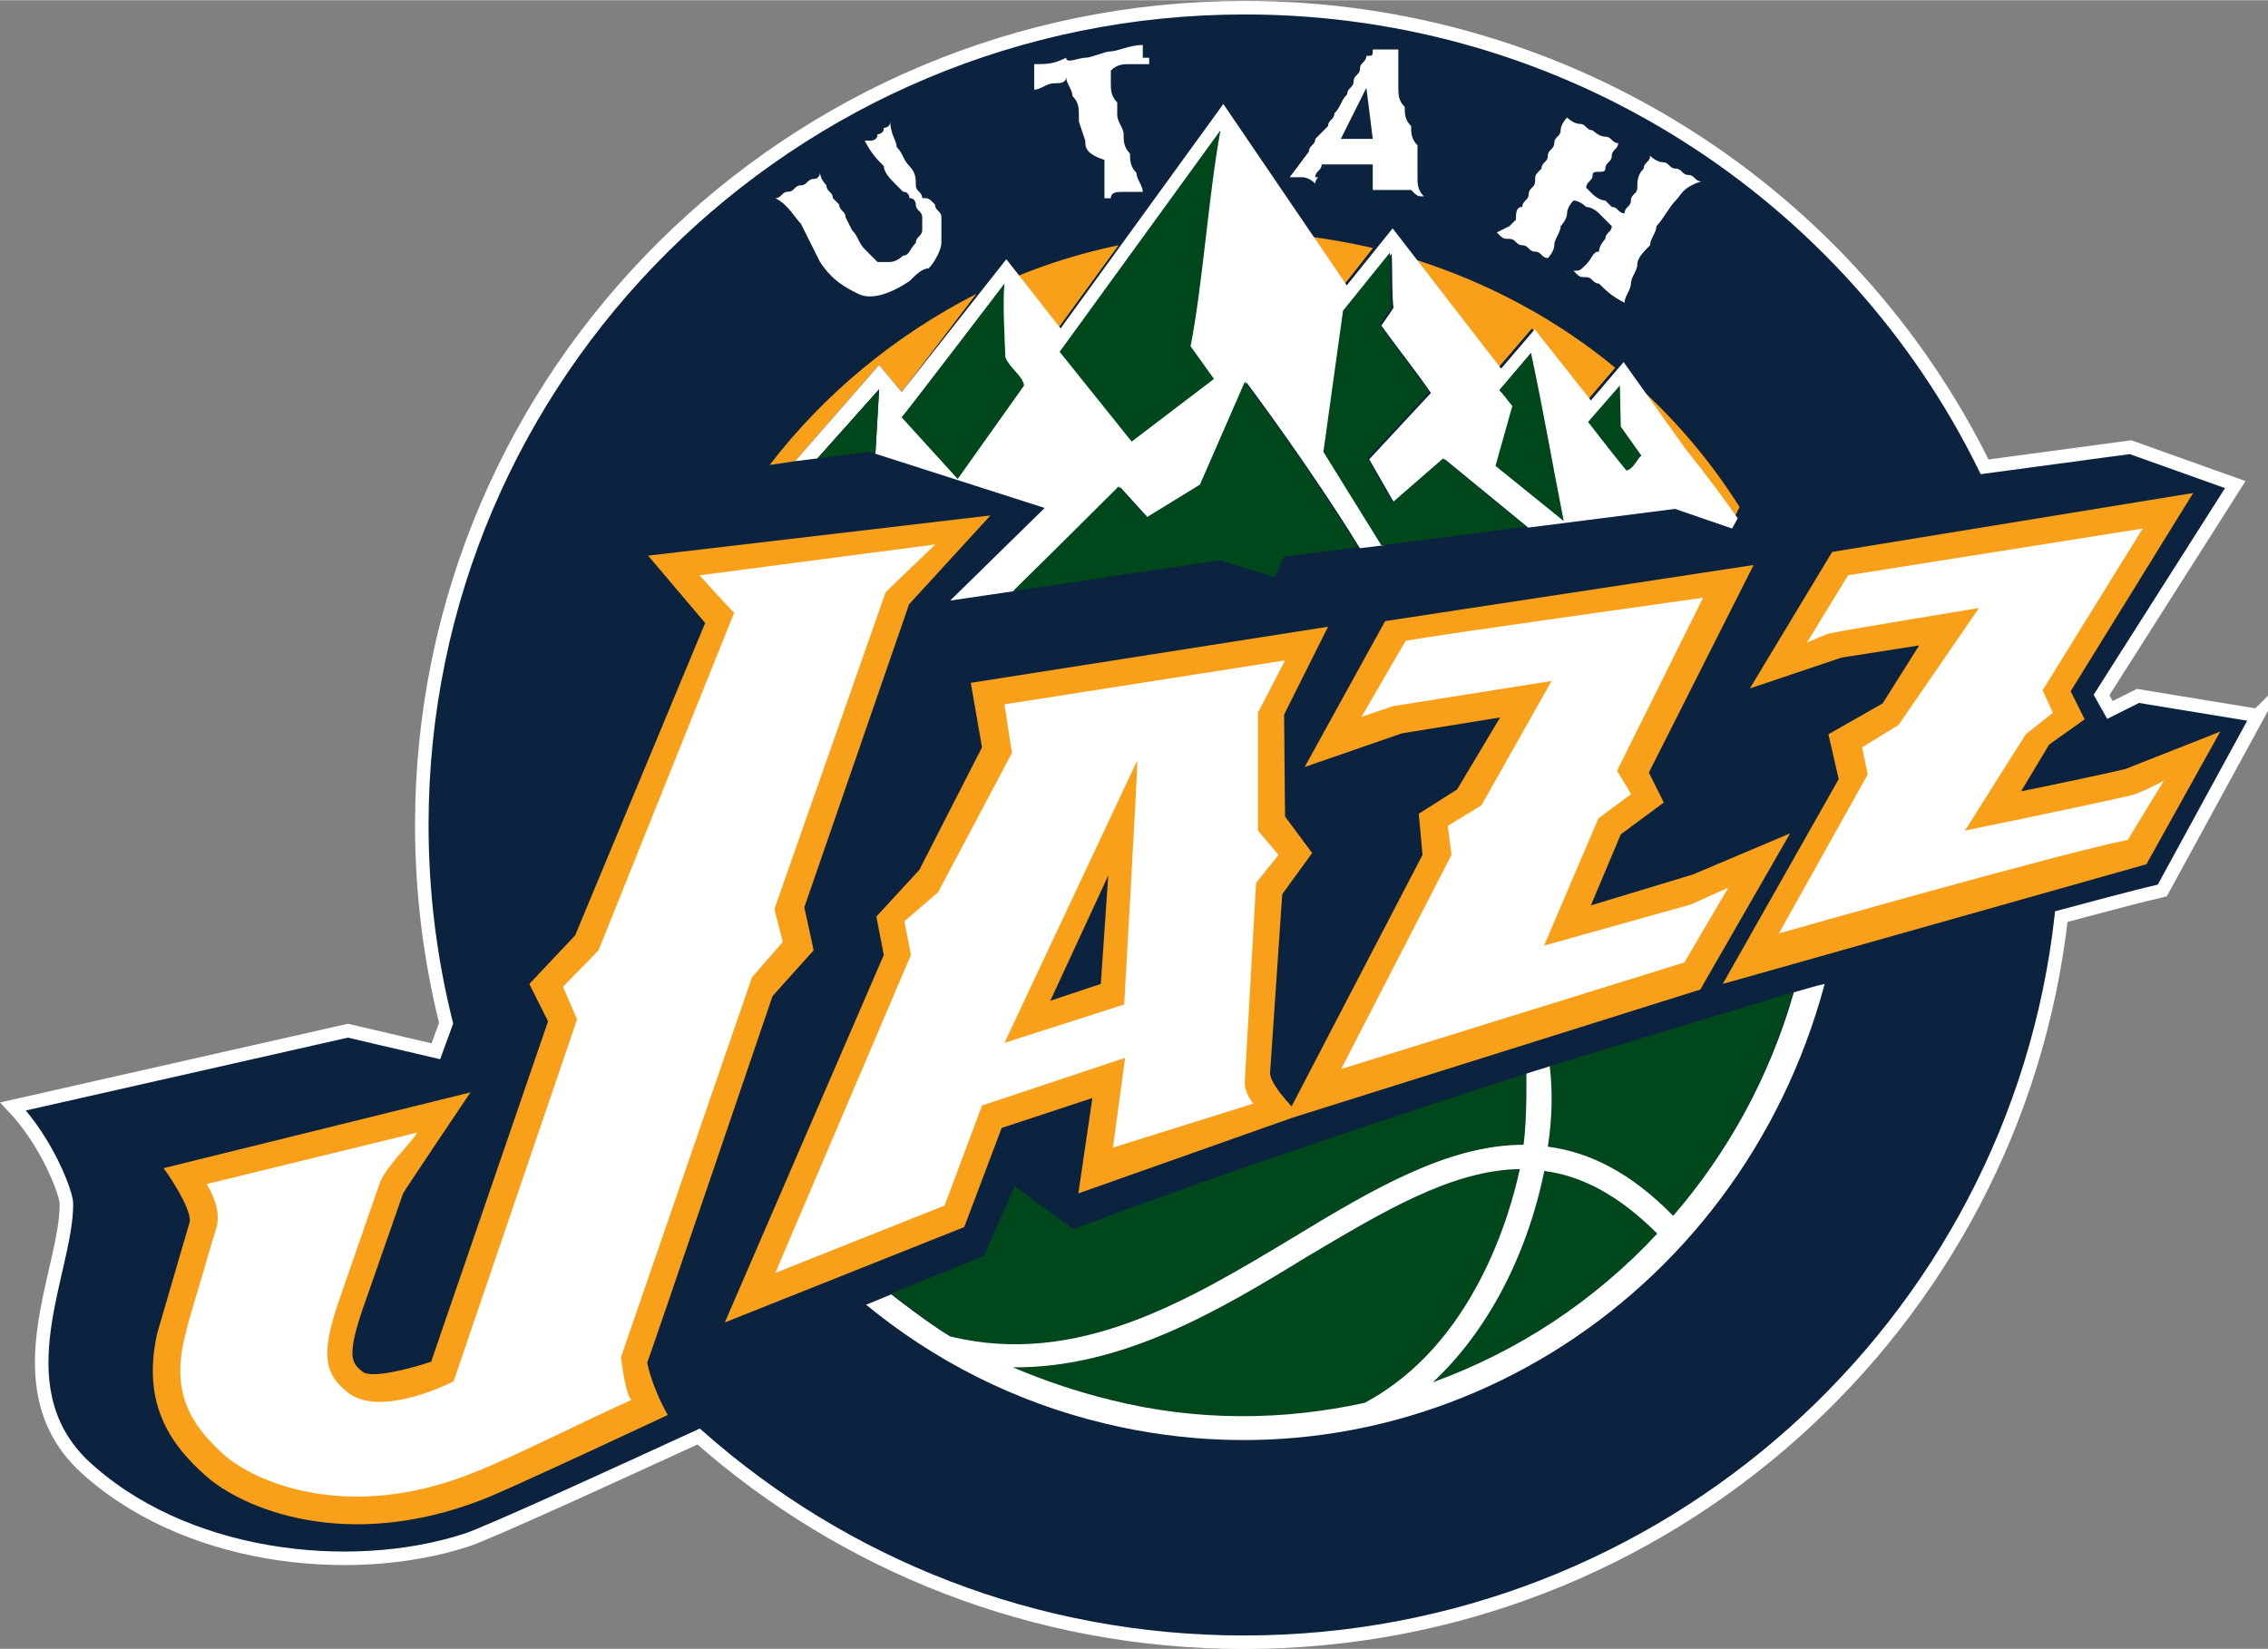
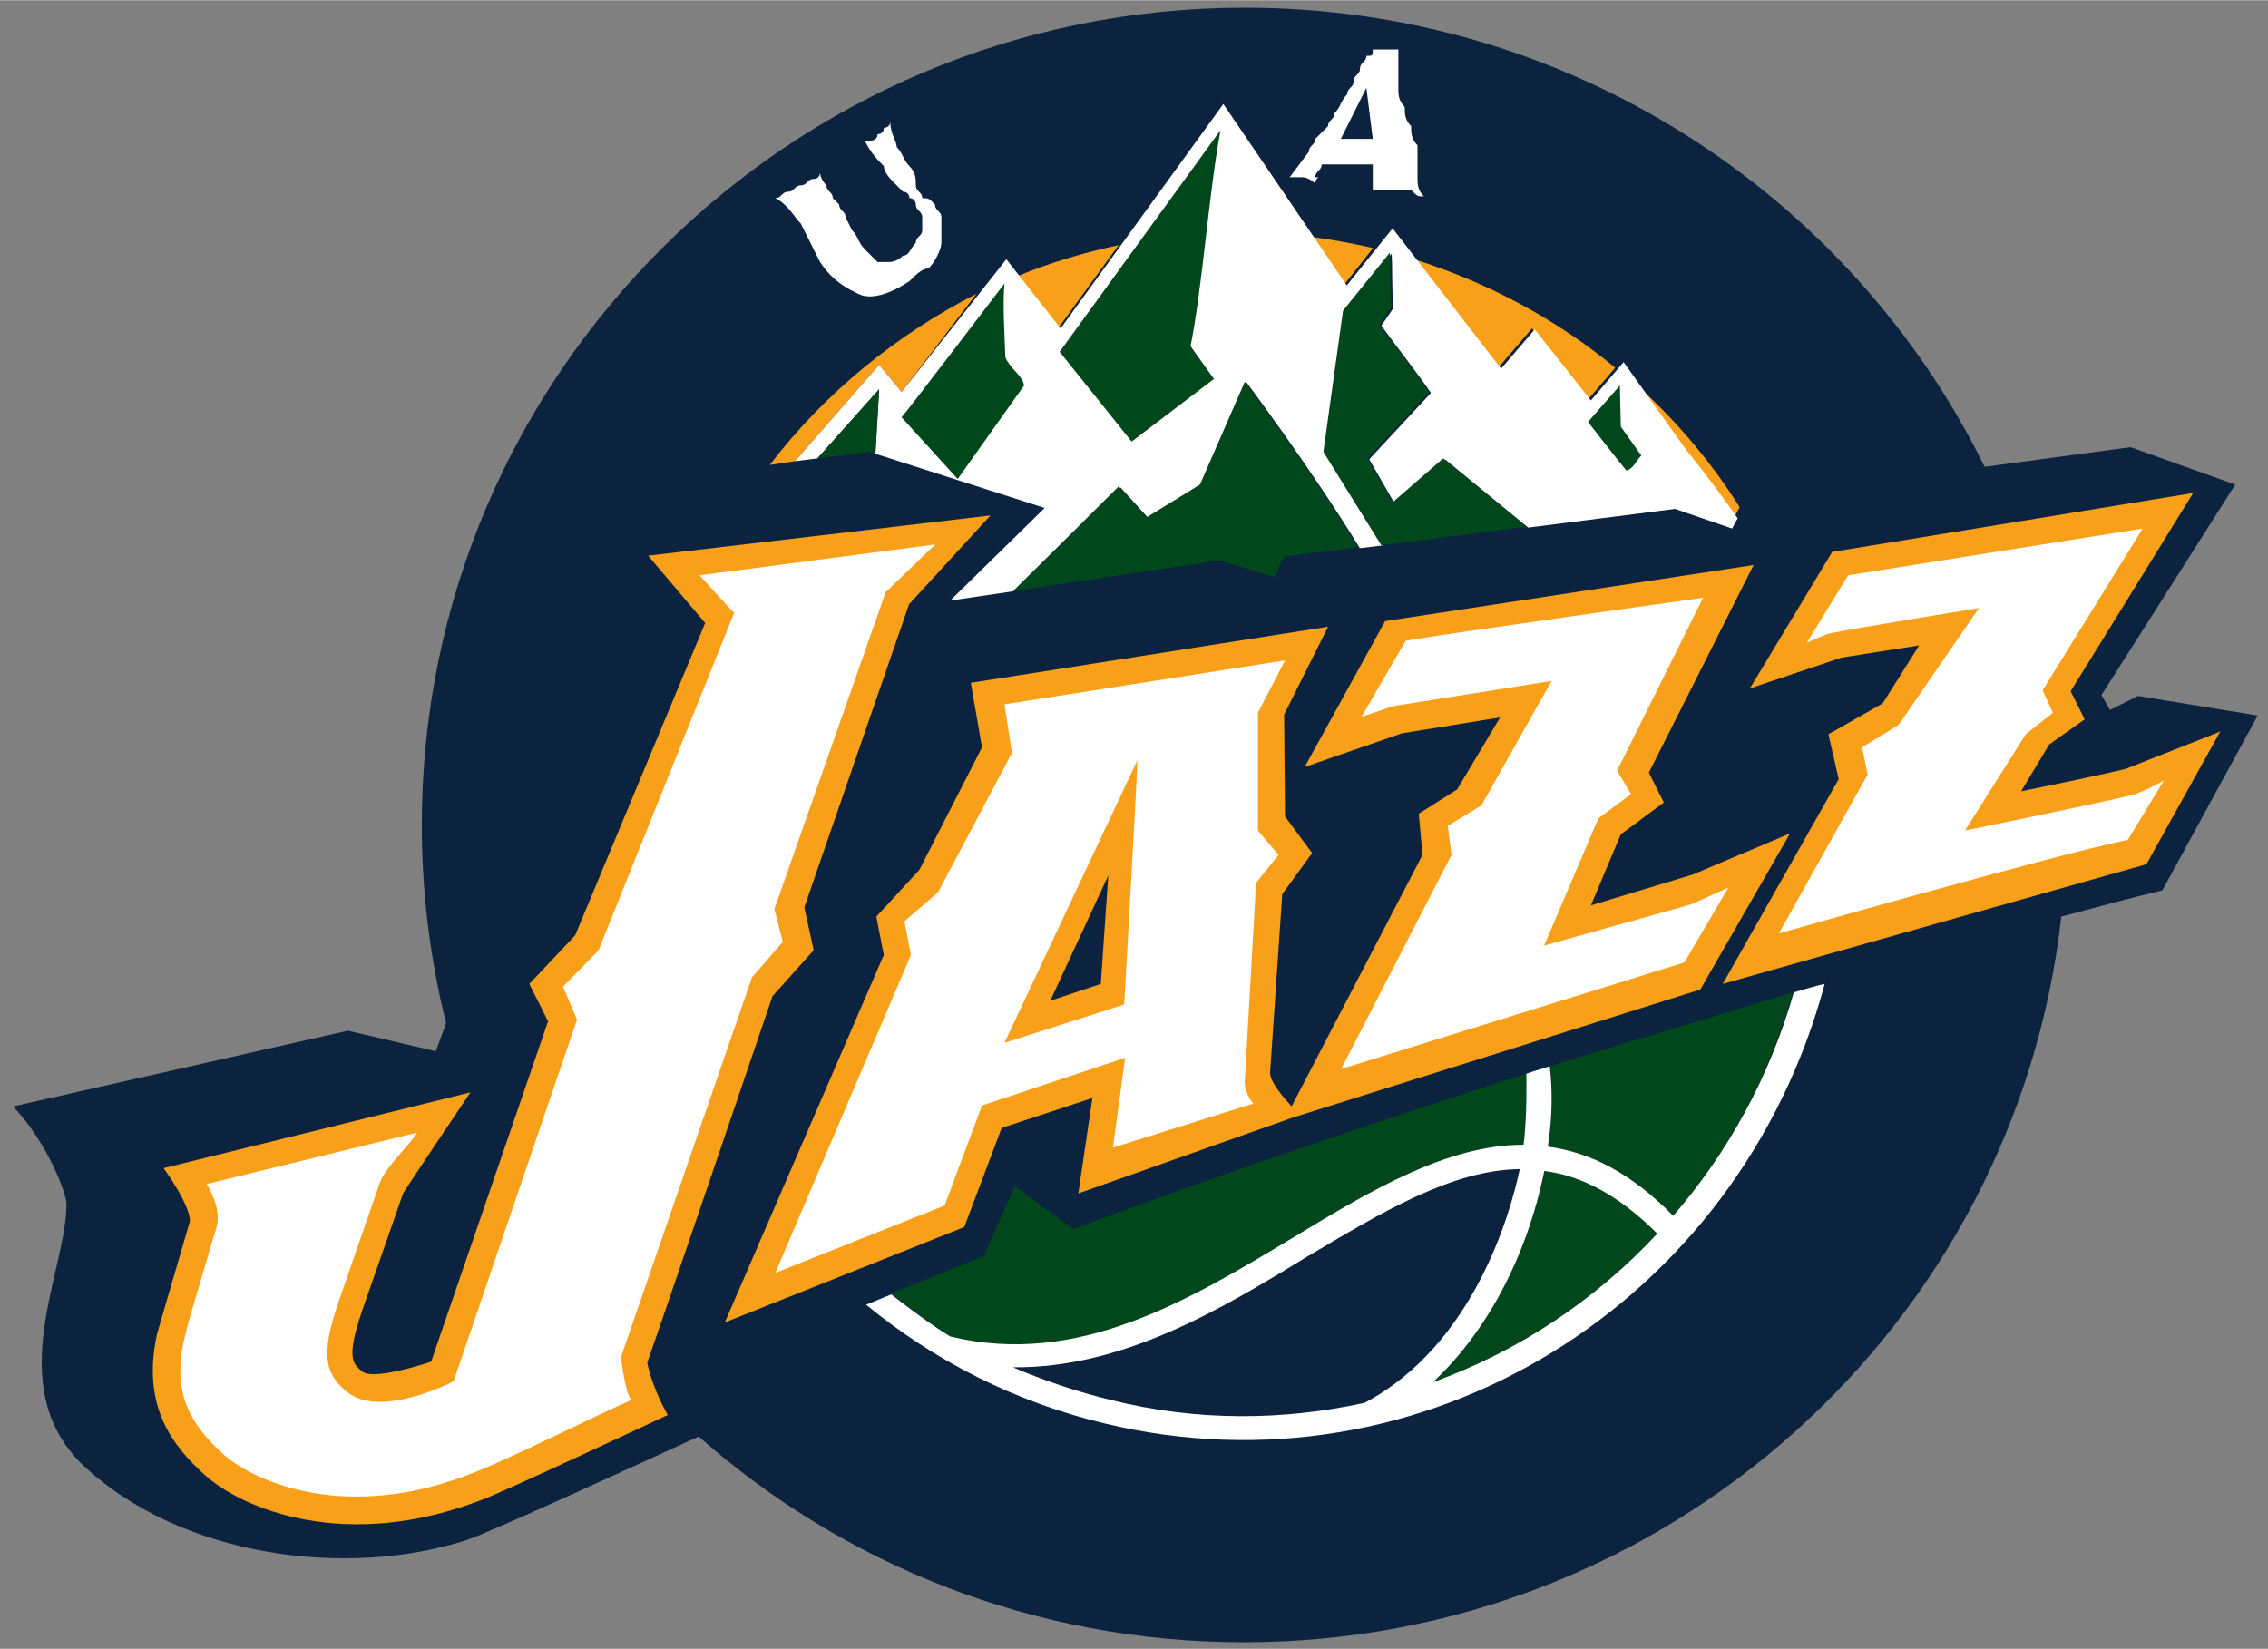
<svg xmlns="http://www.w3.org/2000/svg" id="Layer_1" viewBox="0 0 242.5 176.3" width="2500" height="1818">
  <rect x="0" y="0" width="242.5" height="176.3" fill="#808080" stroke="none" />
  <style>.st0{fill:#0c2340}.st1{fill:none;stroke:#fff;stroke-width:1.445;stroke-miterlimit:10}.st2{fill:#f9a01b}.st3{fill:#fff}.st4{fill:#00471b}</style>
  <g id="g17723">
    <path id="path17725" class="st0" d="M241.4 76.5l-12.8-2.1-3 1.5-.9-1.6L239 51.8l-11.2-4-15.6 2.1C197.9 20.8 167.8.8 133.1.8c-48.6 0-88 39.2-88 87.4 0 7.3.9 14.4 2.6 21.2l-1.1 3-9.4-2.2-35.8 8.1c3.7 3.9 5.8 9.5 5.7 10.5 0 7.1-6.9 19.2 1.6 27.7 10.7 10.2 28.7 12.2 41.1 8.2 2.3-.7 18.8-8.3 24.9-11.1 15.5 13.7 35.9 22 58.3 22 45.2 0 82.5-33.9 87.4-77.6 3.8-1 7.4-2 10.8-2.8l10.2-18.7z" />
-     <path id="path17727" class="st1" d="M241.4 76.5l-12.8-2.1-3 1.5-.9-1.6L239 51.8l-11.2-4-15.6 2.1C197.9 20.8 167.8.8 133.1.8c-48.6 0-88 39.2-88 87.4 0 7.3.9 14.4 2.6 21.2l-1.1 3-9.4-2.2-35.8 8.1c3.7 3.9 5.8 9.5 5.7 10.5 0 7.1-6.9 19.2 1.6 27.7 10.7 10.2 28.7 12.2 41.1 8.2 2.3-.7 18.8-8.3 24.9-11.1 15.5 13.7 35.9 22 58.3 22 45.2 0 82.5-33.9 87.4-77.6 3.8-1 7.4-2 10.8-2.8l10.2-18.7z" />
    <path id="path17737" class="st2" d="M146.8 26.5c-2.2-.5-4.4-.9-6.6-1.2l3.5 5.1c0 .1 3.1-3.9 3.1-3.9zm17 8.6l6 7.6 2.9-3.4c-6.3-5.2-13.6-9.1-21.5-11.6l9 11.6 3.6-4.2zm21.7 20.1l.5-1c-2.9-4.6-6.4-8.8-10.4-12.5l4.4 6.1c0 .1 2.4 3 5.5 7.4m-76.7-25.7l4.4 5.5 6.4-8.8c-3.8.8-7.4 1.9-10.8 3.3M82.3 49.7l2.7-.4L94 39l2.4 2.9 8-10.5C95.8 35.8 88.2 42 82.3 49.7" />
    <path id="path17739" class="st2" d="M181 93.5l-10.9 3.3 3.2-7.6 4.6-3.4-1.6-3.2 11.2-22.2-39.4 6-8.6 15.6 10.4-3.6 10.5-1.7-4.6 7.7-4.1 2.6.4 4.4-14 26.9c-.9-1-2.3-2.6-2.3-3.6l1.3-19.1 3.2-4.4-2.9-3.9-.1-10.9L142 67l-38.2 6 1.2 6.9L98.3 93l-4.6 5 .8 4.1-17 39.3 25.6-10.2 4-10.6 9.7-3.2-1.5 10.2 22.9-8.1 43.6-13.7 9.6-16.7-10.4 4.4zm-63.3 11.7l-5.4 1.8 6.2-13.4c0 .1-.8 11.6-.8 11.6zm-35.1 1.3l4.4-4.9-1-4.6 11.2-32.4 8.7-9.5-36.6 4.3 6.1 7.2L61.5 100l-4.9 5.2 2 4-12.5 36.4c-2.4.8-6.3 1.8-7.3 1.1-1.1-.9-1.8-1.4-.1-6.5l4.4-12.6c.2-.4 7.2-10.8 7.2-10.8l-32.8 8.1s2.9 4 2.8 5.7l-3.5 12c-1.7 7.7 1.6 12 5.2 15.2 3.8 3.4 14.9 8.3 29.7 2.5 2.4-.9 19.7-9 19.7-9s-1.6-2.7-2.2-5.6c.1-.1 13.4-39.2 13.4-39.2zm144.7-24.3c-2 .5-8.7 1.9-11.2 2.4l3-5 3.8-2.7-1.5-3 13.1-21.2-38.6 6.3-8.8 14.6 9.8-3.3 8.3-1.3-3.9 6.2-5.8 3.3 1.1 4.8-12.4 21.9 45.3-12.8 7.9-14.2c.1 0-9.9 3.9-10.1 4" />
    <path id="path17741" class="st3" d="M74.8 61.5l25.2-3.3-5.3 5.1-11.9 33.9.9 3.5-3.3 3.8-14 40.6s.4 3.8 1.1 4.6c-3.7 1.6-12.6 6.1-16.7 7.7-13.8 5.6-23.7.9-26.8-1.8-3.8-3.4-5.6-6.8-4.3-12.4.6-2.5.8-3 1.5-5.4.7-2.3 1.3-4.5 1.9-6.4.6-1.8-.4-3.8-1-4.8l22.5-5.5c-.6 1.1-3.4 3.7-4 5.4l-4.4 12.7c-2 5.8-1.4 7.8 1 9.7 3.6 2.8 11.3-1.2 11.3-1.2L61.7 109l-1.5-3.5 3.8-3.9 14.5-36.1c0 .1-3.7-4-3.7-4z" />
    <path id="path17743" class="st3" d="M148.9 75.5l17-2.7-7.5 13.3-3.6 2.2.4 3.1-11.8 22.9 36.7-11.4 4.7-8-4 1.8-15.7 4.4 5.8-13.6 3.5-2.6-1.5-2.5 9.2-18.5s-27.9 3.9-31.8 4.6l-4.7 8.1c-.1.1 3.3-1.1 3.3-1.1z" />
    <path id="path17745" class="st3" d="M134.5 76.2l2.9-5.6-30 4.7.8 5.2-7.9 14.9-3.6 3.1.7 3.6-14.5 34 18.1-7.2 4-10.7 15.3-5.1-1.3 9.6 15-4.7s-1-1.2-.9-2.4l1.2-21.2 2.4-3-2.2-2.6V76.2zm-14.3 31.2l-12.8 4.1 14.2-30.2c.1 0-1.4 26.1-1.4 26.1z" />
    <path id="path17747" class="st3" d="M228 85c-4.7 1.1-17.9 3.8-17.9 3.8l6.5-10.3 2.9-2.3-1.1-2.4 10.7-17.3-31.5 5-4.4 7.2c.2-.1 2.3-1 2.5-1 1.8-.4 15.9-2.7 15.9-2.7L203 77.5l-3.9 2.4.6 2.9-9.5 17s30.2-8.6 37.3-10l3.9-6.4c.2 0-2.6 1.4-3.4 1.6" />
    <path id="path17749" class="st3" d="M93.6 48.5l18.1 5.8-10.1 9.9 6.8-1c5.5-5.4 11.4-11.1 11.4-11.1l3 3.3 5.7-3.5 4.8-11s6.9 9.2 12.1 17.7l2.5-.3-6.2-10 2.1-15 5-6.2c.1 1.6 0 4.4.2 5.8l-1.3 1.9c1.8 2.5 3.5 4.6 5.3 7.2l-6.6 7.1 2.7 4.7 5.4-4.7 8.9 7.3 15.7-2 6.1 2.1.6-1.1c-3.1-4.4-5.5-7.3-5.5-7.3l-6.7-9.4-3.5 4.1-6-7.6-3.6 4.2-11.6-15-4.9 6.1-13.2-19.4-17.4 24-5.8-7.4-11.2 14.2L94 39l-9 10.3 2.4-.3 6.6-7.4-.4 6.9z" />
    <path id="path17751" class="st4" d="M173.2 41.2l.1 4.4 2.2 3.1c-.5.4-.8 1.4-1.6 1.6-2.2-2.7-3.3-4.2-4.1-5.2l3.4-3.9z" />
-     <path id="path17753" class="st4" d="M161.7 43.4c-.5-.6-.9-1.2-1.4-1.7l3.4-4c1.5 7.1 2.1 10.9 3.5 18l-7.3-5.9 1.8-6.4z" />
    <path id="path17755" class="st4" d="M143.6 33.2l5-6.2c.1 1.6 0 4.4.2 5.8l-1.3 1.9c1.8 2.5 3.5 4.6 5.3 7.2l-6.6 7.1 2.7 4.7 5.4-4.7 8.9 7.3-15.5 2-6.2-10 2.1-15.1z" />
    <path id="path17757" class="st4" d="M130.5 13.9c-1.3 7.1-1.9 16.5-3.2 23.1l2.5 3.5-8.8 6.7-7.7-9.6 17.2-23.7z" />
    <path id="path17759" class="st4" d="M119.6 52l3 3.3 5.7-3.5 4.8-11s6.9 9.2 12.1 17.7l-7.9 1-1 2.2-5.9-1.8-22.1 3.3c5.5-5.4 11.3-11.2 11.3-11.2" />
    <path id="path17761" class="st4" d="M107.4 30.3c-.2 2.1 0 5.4.1 7.9.5 1.2 1.8 1.9 2 3l-7.1 10-6-6.6c.1 0 11-14.3 11-14.3z" />
    <path id="polygon17763" class="st4" d="M93.6 48.5l-.7-.2-5.5.7 6.6-7.4z" />
    <path id="path17765" class="st4" d="M95.3 138.3l9.9-4 3.3-7.5s6.3 4.7 6.3 4.6c22.1-8.3 48.4-16.6 48.4-16.6s.1 4.7-.3 7.6c-8.1 0-16.2 4.8-24.6 9.9-11.3 6.8-23.1 13.9-36.7 10.6-2.2-1.4-6.3-4.6-6.3-4.6" />
-     <path id="path17767" class="st4" d="M145.9 150c-8.7 1.9-17.9 2-27.1-.3-3.7-.9-7.2-2.1-10.5-3.5 11.7.1 22.1-6.1 31.4-11.8 8.1-4.8 15.5-9.3 22.8-9.4-1 4.7-4.9 18.8-16.6 25" />
    <path id="path17769" class="st4" d="M153.2 147.8c5.7-5.3 10-13.3 11.9-22.5v-.1c4 .5 8 2.6 12.1 6.7-6.7 7.2-14.9 12.6-24 15.9" />
    <path id="path17771" class="st4" d="M178.9 130c-4.5-4.6-8.9-6.8-13.4-7.4.5-3.2.5-6.1.2-8.6 4.5-1.4 24-7.3 26-7.9-2.6 9.1-7 17.2-12.8 23.9" />
    <path id="path17773" class="st3" d="M153.2 147.8c5.7-5.3 10-13.3 11.9-22.5v-.1c4 .5 8 2.6 12.1 6.7-6.7 7.2-14.9 12.6-24 15.9m-7.3 2.2c-8.7 1.9-17.9 2-27.1-.3-3.7-.9-7.2-2.1-10.5-3.5 11.7.1 22.1-6.1 31.4-11.8 8.1-4.8 15.5-9.3 22.8-9.4-1 4.7-4.9 18.8-16.6 25m45.9-43.9c-2.6 9.1-7.1 17.2-12.9 23.9-4.5-4.6-8.9-6.8-13.4-7.4.5-3.2.5-6.1.2-8.6-.8.3-1.7.5-2.5.8 0 0 .1 4.7-.3 7.6-8.1 0-16.2 4.8-24.6 9.9-11.3 6.8-23.1 13.9-36.7 10.6-2.2-1.3-6.2-4.4-6.3-4.5-1.5.6-2.6 1.1-2.7 1.1 7.3 6 15.9 10.4 25.5 12.7 34 8.2 67.8-12.7 77-47-1 .2-2.2.6-3.3.9" />
    <g id="g21061" transform="matrix(6.83 0 0 -6.83 89.045 27.994)">
      <path id="path21063" class="st3" d="M-.5.6c-.1.1-.2.3-.4.4.1 0 .1.1.2.1s.1.1.2.1.1.1.2.1.1.1.1.1 0-.1.1-.2c0-.1.1-.1.1-.2L.1.9C.1.8.2.8.2.7L.3.5C.4.4.4.3.5.2L.7 0h.2s.1 0 .2.1c.1 0 .1.1.2.2 0 .1.1.1.1.2v.2c0 .1-.1.1-.1.2 0 0 0 .1-.1.1 0 0 0 .1-.1.1l-.1.1c-.1.1-.2.2-.2.3-.1.1-.2.2-.3.4h.1s.1 0 .1.1c0 0 .1 0 .1.1 0 0 .1 0 .1.1 0-.2.1-.3.1-.4.1-.1.1-.2.2-.3.1-.1.1-.2.1-.3 0-.1.1-.1.1-.2.1 0 .1 0 .2-.1 0-.1.1-.1.1-.2V.5.3c0-.1-.1-.3-.2-.4-.1 0-.2-.1-.3-.2C.9-.5.6-.6.4-.5S0-.3-.2 0l-.3.6" />
    </g>
    <g id="g21065" transform="matrix(6.83 0 0 -6.83 116.042 12.983)">
-       <path id="path21067" class="st3" d="M-.5.6C-.6.6-.7.5-.8.5v.4c.2 0 .3 0 .5.1 0-.1.2 0 .3 0 .1 0 .3.1.4.1.1 0 .3.1.5.1v-.1V1H1V.9H.7C.6.9.5.9.4.8V.6C.4.5.4.4.5.3V.1c0-.1.1-.2.1-.3s0-.2.1-.3c0-.1 0-.2.1-.3 0-.1.1-.2.1-.3H.6c-.1 0-.2 0-.2-.1H.3V-.6C0-.5 0-.4 0-.3l-.1.3v.1c0 .1 0 .2-.1.3 0 .1-.1.2-.1.3C-.3.6-.4.6-.5.6" />
-     </g>
+       </g>
    <g id="g21069" transform="matrix(6.83 0 0 -6.83 146.78 18.928)">
      <path id="path21071" class="st3" d="M-.5.6s0-.1 0 0H0l-.1.8-.4-.8zm-.4-.7s-.1 0 0 0c-.1.1-.2.1-.2.1h-.1-.1l.3.4c0 .1.1.1.1.2l.2.2c0 .1.1.1.1.2.1.1.1.2.2.3 0 .1.1.1.1.2s.1.1.1.2.1.1.1.2c.1 0 .1 0 .1.1h.4v-.3-.3c0-.1 0-.2.1-.3C.5 1 .5.9.6.8.6.7.6.6.7.5V.2 0c0-.1 0-.2.1-.3-.1 0-.1 0-.2.1H0v.4h-.8C-.8.1-.9.1-.9 0c.1 0 0 0 0-.1" />
    </g>
    <g id="g21073" transform="matrix(6.83 0 0 -6.83 168.235 22.106)">
-       <path id="path21075" class="st3" d="M-.5.6c0 .1.1.1.1.2s.1.1.1.2.1.1.1.2.1.2.1.2.1-.1.2-.1.1-.1.2-.1c0 0 .1-.1.2-.1S.6 1 .7 1C.7.9.6.9.6.8S.5.7.5.6.3.6.3.5.2.4.2.3L.3.2S.4.1.5.1L.6 0c.1 0 .1-.1.2-.1 0 .1.1.1.1.2s.1.1.1.2 0 .2.1.3c0 .1.1.1.1.2 0 0 .1-.1.2-.1s.1-.1.2-.1.1-.1.2-.1.1-.1.2-.1C1.7.3 1.7.2 1.6.1s-.2-.3-.3-.4c0-.1-.1-.2-.1-.3C1.1-.7 1-.8 1-.9c0-.1-.1-.2-.1-.3 0-.1-.1-.2-.1-.3-.2.1-.3.2-.4.3-.1 0-.1.1-.2.1s-.1 0-.2.1c.1 0 .1 0 .2.1s.1.2.2.2c0 .1.1.2.1.2 0 .1.1.1.1.2l-.1.1-.1.1C.3 0 .2 0 .2 0S.1.1 0 .1c0 0-.1-.1-.1-.2s-.1-.2-.1-.2c0-.1-.1-.2-.1-.3 0-.1-.1-.2-.1-.2-.1 0-.1.1-.2.1s-.1.1-.2.1-.1.1-.2.1-.1 0-.2.1l.2.1.1.1c0 .1 0 .2.1.2 0 .1.1.1.1.2s.1.1.1.2 0 .1.1.2" />
-     </g>
+       </g>
  </g>
</svg>